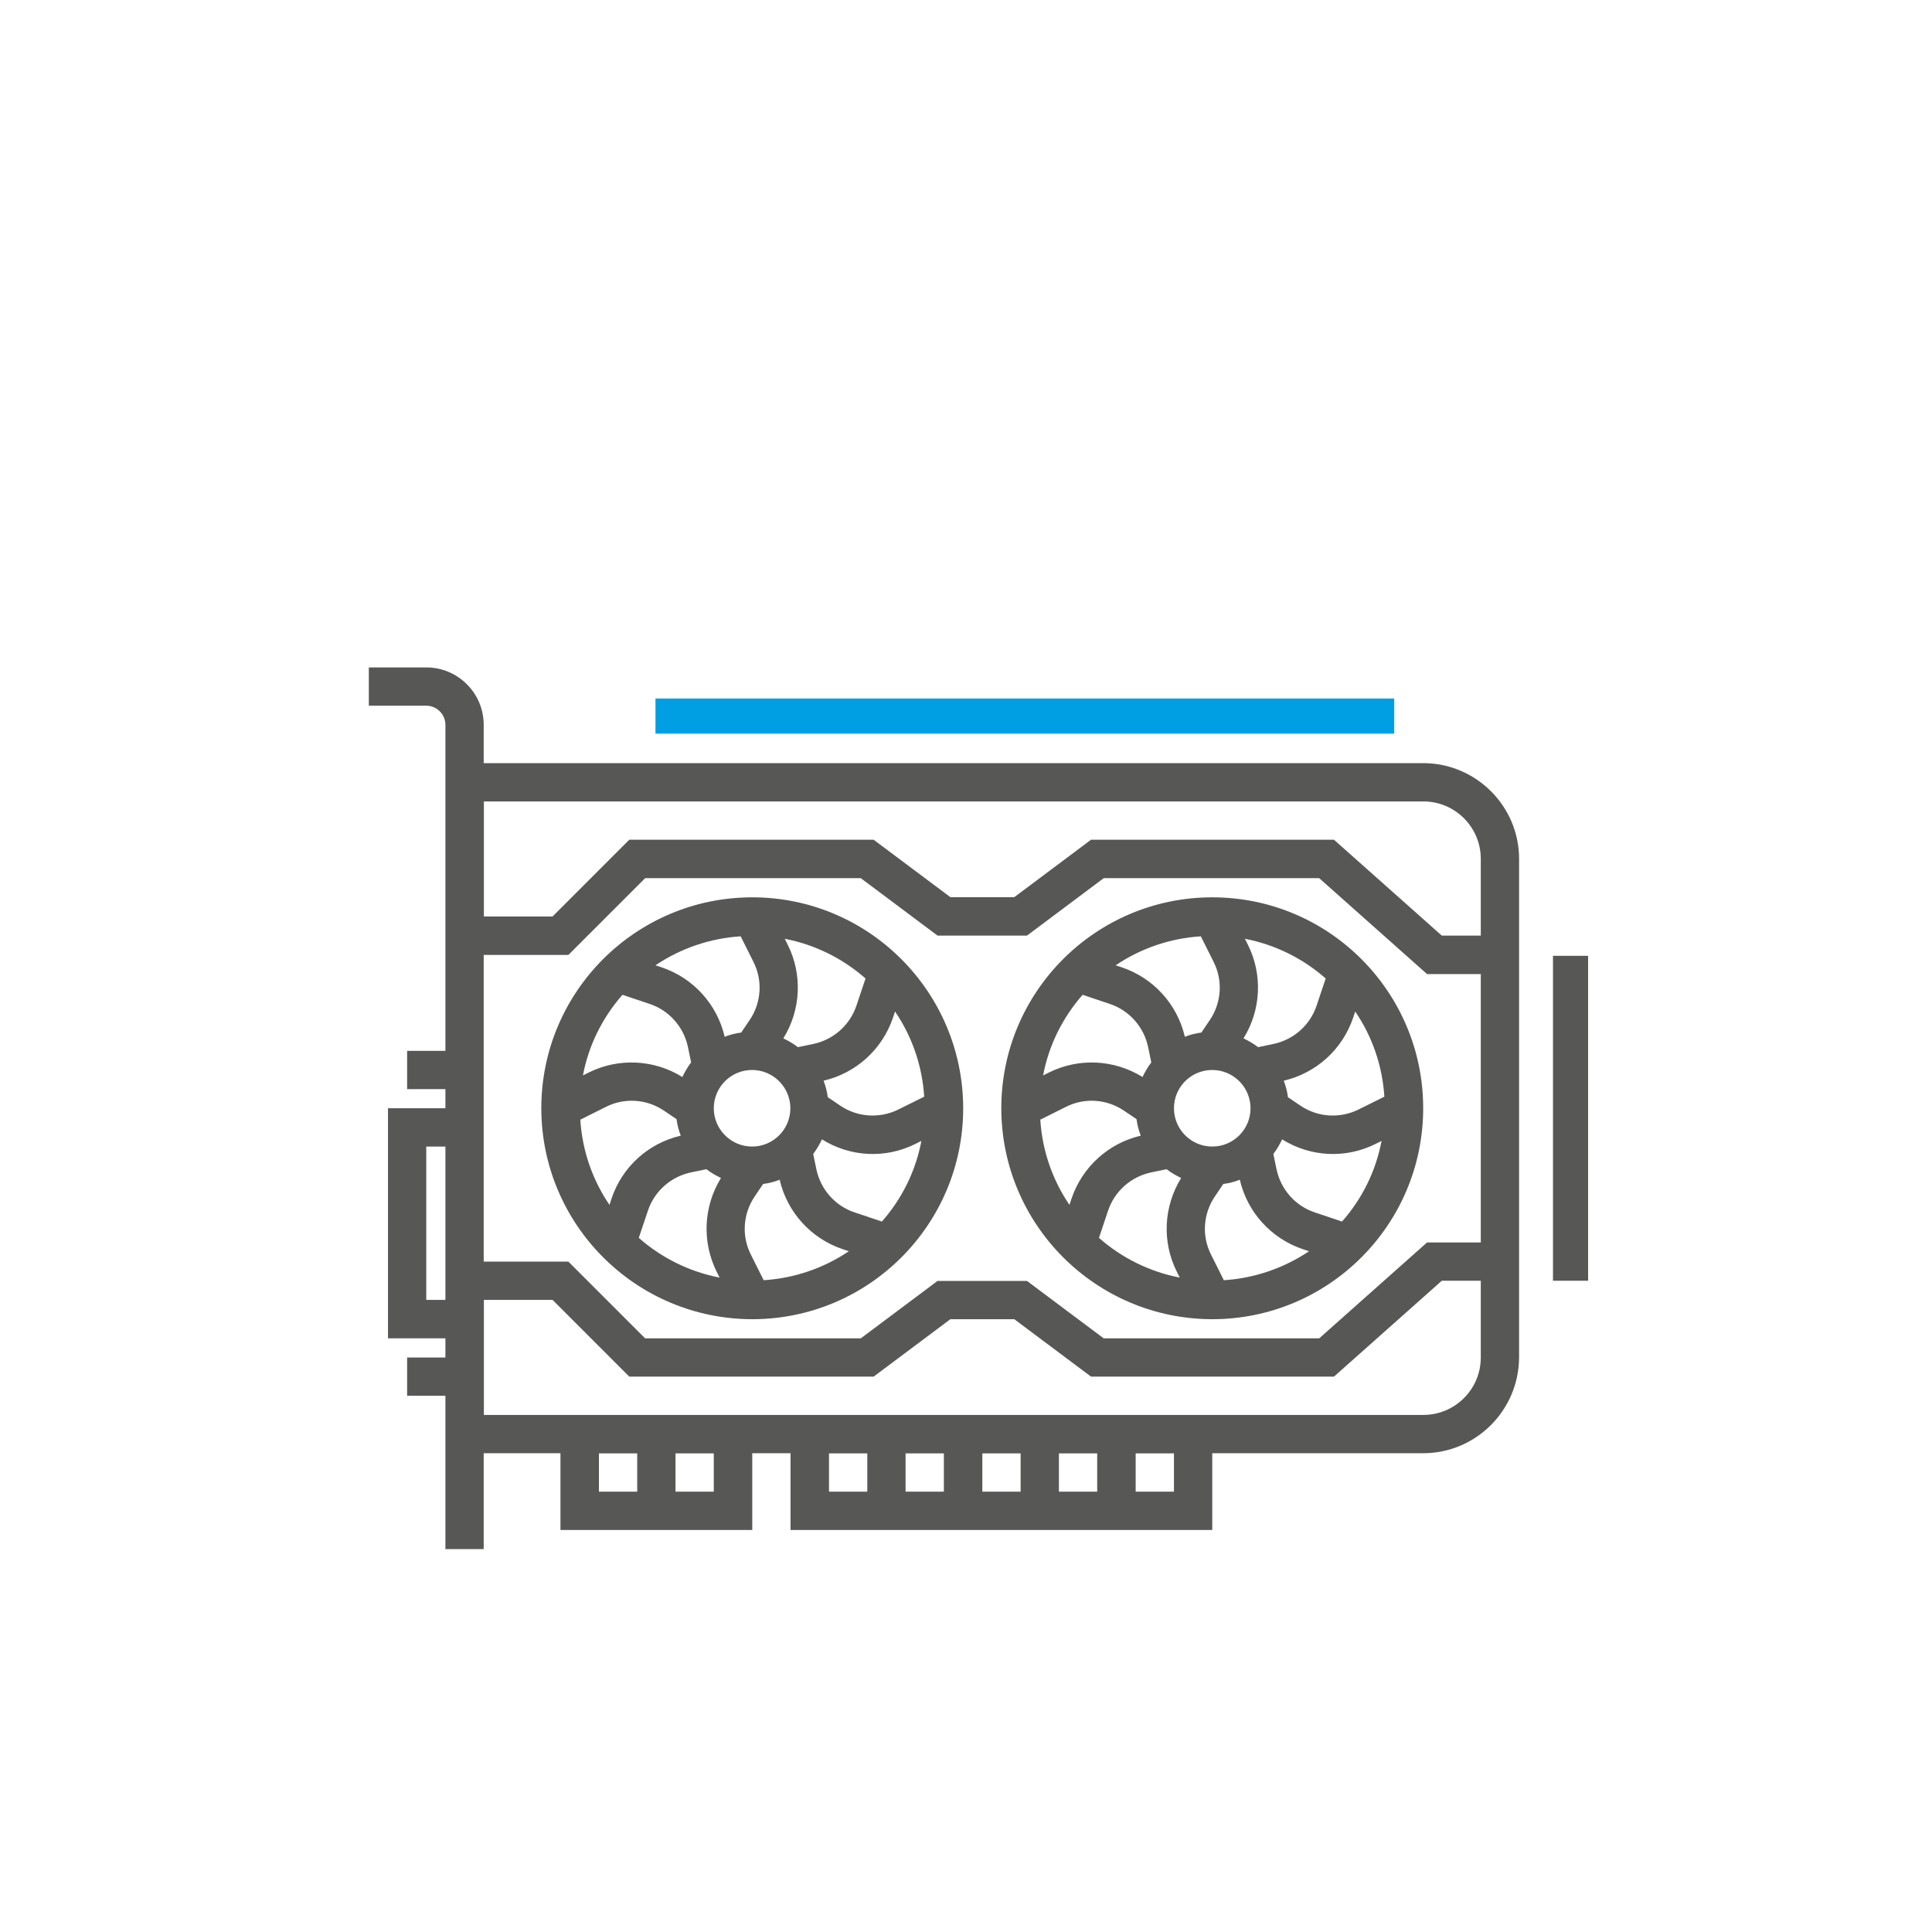
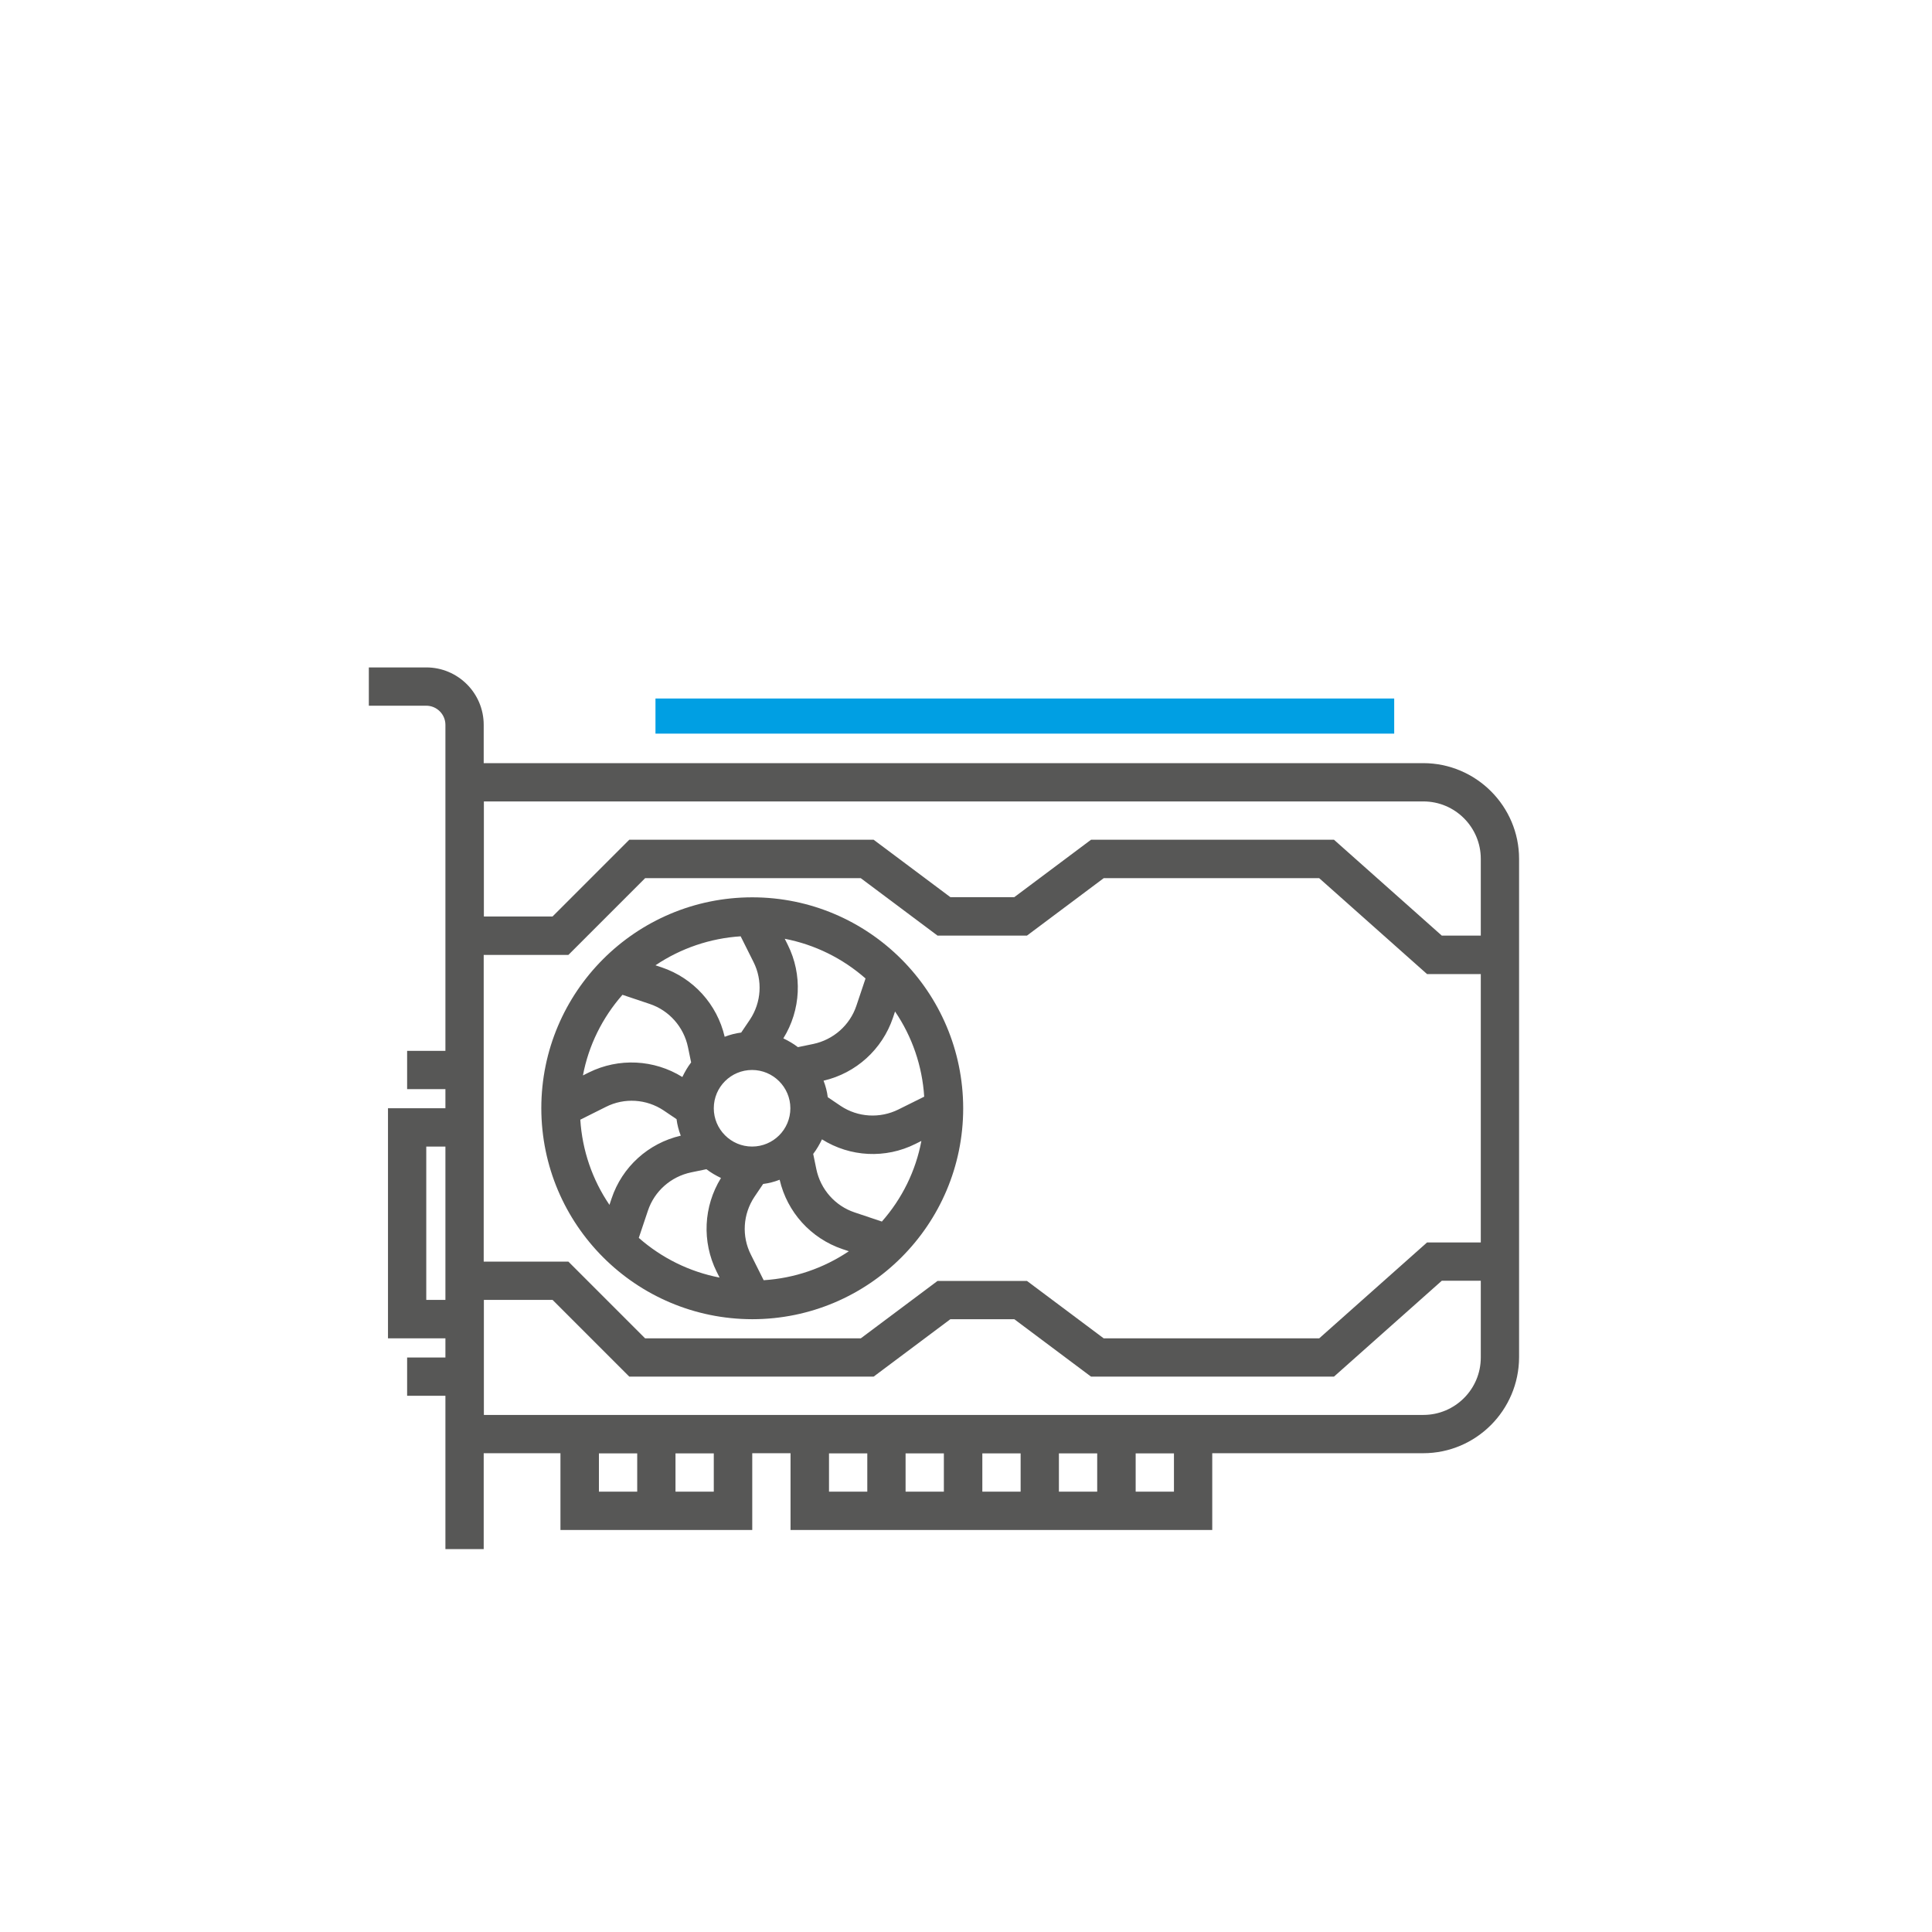
<svg xmlns="http://www.w3.org/2000/svg" width="110" height="110" viewBox="0 0 110 110" fill="none">
  <mask id="svg-2553" maskUnits="userSpaceOnUse" x="0" y="0" width="110" height="110">
    <rect width="110" height="110" fill="#C4C4C4" />
  </mask>
  <g mask="url(#mask0)">
-     <path d="M69.02 51.09C62.39 51.09 57.01 56.47 57.01 63.1C57.02 69.73 62.39 75.1 69.02 75.11C75.65 75.11 81.03 69.73 81.03 63.1C81.03 56.47 75.66 51.09 69.02 51.09ZM71.05 53.79L70.88 53.45C72.59 53.78 74.17 54.56 75.48 55.71L74.96 57.26C74.59 58.37 73.65 59.2 72.5 59.44L71.63 59.62C71.37 59.42 71.09 59.26 70.8 59.12C71.8 57.51 71.9 55.49 71.05 53.79ZM68.37 53.31L69.1 54.77C69.63 55.82 69.55 57.07 68.9 58.05L68.4 58.79C68.08 58.83 67.77 58.91 67.46 59.03C67.03 57.18 65.68 55.69 63.88 55.08L63.52 54.96C64.96 53.99 66.63 53.42 68.37 53.31ZM61.64 56.64L63.19 57.16C64.3 57.53 65.13 58.47 65.37 59.62L65.55 60.49C65.35 60.75 65.19 61.03 65.05 61.32C63.44 60.32 61.43 60.22 59.73 61.06L59.39 61.23C59.71 59.53 60.49 57.95 61.64 56.64ZM61.01 68.24L60.89 68.6C59.91 67.16 59.34 65.49 59.23 63.75L60.69 63.02C61.74 62.49 62.99 62.57 63.97 63.22L64.71 63.72C64.75 64.04 64.83 64.35 64.95 64.66C63.11 65.09 61.62 66.44 61.01 68.24ZM67 72.4L67.17 72.74C65.46 72.41 63.88 71.63 62.57 70.48L63.09 68.93C63.46 67.82 64.4 66.99 65.55 66.75L66.42 66.57C66.68 66.77 66.96 66.93 67.25 67.07C66.25 68.69 66.15 70.7 67 72.4ZM66.84 63.1C66.84 61.89 67.82 60.92 69.02 60.92C70.22 60.92 71.2 61.9 71.2 63.1C71.2 64.31 70.22 65.28 69.02 65.28C67.82 65.28 66.84 64.3 66.84 63.1ZM69.68 72.89L68.95 71.43C68.42 70.38 68.5 69.13 69.15 68.15L69.65 67.41C69.97 67.37 70.28 67.29 70.59 67.17C71.02 69.02 72.37 70.51 74.17 71.12L74.53 71.24C73.09 72.21 71.41 72.78 69.68 72.89ZM76.41 69.55L74.86 69.03C73.75 68.66 72.92 67.72 72.68 66.57L72.5 65.7C72.7 65.44 72.86 65.16 73 64.87C74.61 65.88 76.62 65.98 78.32 65.13L78.66 64.96C78.34 66.66 77.56 68.25 76.41 69.55ZM77.35 63.17C76.3 63.69 75.05 63.62 74.07 62.97L73.33 62.47C73.29 62.15 73.21 61.84 73.09 61.53C74.94 61.1 76.43 59.75 77.04 57.95L77.16 57.59C78.14 59.03 78.71 60.7 78.82 62.44L77.35 63.17Z" fill="#575756" />
-     <path d="M42.83 51.09C36.2 51.09 30.82 56.47 30.82 63.1C30.83 69.73 36.2 75.1 42.83 75.11C49.46 75.11 54.84 69.73 54.84 63.1C54.83 56.47 49.46 51.09 42.83 51.09ZM44.85 53.79L44.68 53.45C46.39 53.78 47.97 54.56 49.28 55.71L48.76 57.26C48.39 58.37 47.45 59.2 46.3 59.44L45.43 59.62C45.17 59.42 44.89 59.26 44.6 59.12C45.6 57.51 45.7 55.49 44.85 53.79ZM42.17 53.31L42.9 54.77C43.43 55.82 43.35 57.07 42.7 58.05L42.2 58.79C41.88 58.83 41.57 58.91 41.26 59.03C40.83 57.18 39.48 55.69 37.68 55.08L37.32 54.96C38.76 53.99 40.44 53.42 42.17 53.31ZM35.44 56.64L36.99 57.16C38.1 57.53 38.93 58.47 39.17 59.62L39.35 60.49C39.15 60.75 38.99 61.03 38.85 61.32C37.24 60.32 35.23 60.22 33.53 61.06L33.19 61.23C33.51 59.53 34.29 57.95 35.44 56.64ZM34.82 68.24L34.7 68.6C33.72 67.16 33.15 65.49 33.04 63.75L34.5 63.02C35.55 62.49 36.8 62.57 37.78 63.22L38.52 63.72C38.56 64.04 38.64 64.35 38.76 64.66C36.91 65.09 35.42 66.44 34.82 68.24ZM40.8 72.4L40.97 72.74C39.26 72.41 37.68 71.63 36.37 70.48L36.89 68.93C37.26 67.82 38.2 66.99 39.35 66.75L40.22 66.57C40.48 66.77 40.76 66.93 41.05 67.07C40.05 68.69 39.96 70.7 40.8 72.4ZM40.64 63.1C40.64 61.89 41.62 60.92 42.82 60.92C44.02 60.92 45 61.9 45 63.1C45 64.31 44.02 65.28 42.82 65.28C41.62 65.28 40.64 64.3 40.64 63.1ZM43.48 72.89L42.75 71.43C42.22 70.38 42.3 69.13 42.95 68.15L43.45 67.41C43.77 67.37 44.08 67.29 44.39 67.17C44.82 69.02 46.17 70.51 47.97 71.12L48.33 71.24C46.89 72.21 45.22 72.78 43.48 72.89ZM50.21 69.55L48.66 69.03C47.55 68.66 46.72 67.72 46.48 66.57L46.3 65.7C46.5 65.44 46.66 65.16 46.8 64.87C48.41 65.88 50.42 65.98 52.12 65.13L52.46 64.96C52.14 66.66 51.36 68.25 50.21 69.55ZM51.15 63.17C50.1 63.69 48.85 63.62 47.87 62.97L47.13 62.47C47.09 62.15 47.01 61.84 46.89 61.53C48.74 61.1 50.23 59.75 50.84 57.95L50.96 57.59C51.94 59.03 52.51 60.7 52.62 62.44L51.15 63.17Z" fill="#575756" />
+     <path d="M42.83 51.09C36.2 51.09 30.82 56.47 30.82 63.1C30.83 69.73 36.2 75.1 42.83 75.11C49.46 75.11 54.84 69.73 54.84 63.1C54.83 56.47 49.46 51.09 42.83 51.09ZM44.85 53.79L44.68 53.45C46.39 53.78 47.97 54.56 49.28 55.71L48.76 57.26C48.39 58.37 47.45 59.2 46.3 59.44L45.43 59.62C45.17 59.42 44.89 59.26 44.6 59.12C45.6 57.51 45.7 55.49 44.85 53.79ZM42.17 53.31L42.9 54.77C43.43 55.82 43.35 57.07 42.7 58.05L42.2 58.79C41.88 58.83 41.57 58.91 41.26 59.03C40.83 57.18 39.48 55.69 37.68 55.08L37.32 54.96C38.76 53.99 40.44 53.42 42.17 53.31ZM35.44 56.64L36.99 57.16C38.1 57.53 38.93 58.47 39.17 59.62L39.35 60.49C39.15 60.75 38.99 61.03 38.85 61.32C37.24 60.32 35.23 60.22 33.53 61.06L33.19 61.23C33.51 59.53 34.29 57.95 35.44 56.64ZM34.82 68.24L34.7 68.6C33.72 67.16 33.15 65.49 33.04 63.75L34.5 63.02C35.55 62.49 36.8 62.57 37.78 63.22L38.52 63.72C38.56 64.04 38.64 64.35 38.76 64.66C36.91 65.09 35.42 66.44 34.82 68.24ZM40.8 72.4L40.97 72.74C39.26 72.41 37.68 71.63 36.37 70.48L36.89 68.93C37.26 67.82 38.2 66.99 39.35 66.75L40.22 66.57C40.48 66.77 40.76 66.93 41.05 67.07C40.05 68.69 39.96 70.7 40.8 72.4ZM40.64 63.1C40.64 61.89 41.62 60.92 42.82 60.92C44.02 60.92 45 61.9 45 63.1C45 64.31 44.02 65.28 42.82 65.28C41.62 65.28 40.64 64.3 40.64 63.1ZM43.48 72.89L42.75 71.43C42.22 70.38 42.3 69.13 42.95 68.15L43.45 67.41C43.77 67.37 44.08 67.29 44.39 67.17C44.82 69.02 46.17 70.51 47.97 71.12L48.33 71.24C46.89 72.21 45.22 72.78 43.48 72.89ZM50.21 69.55L48.66 69.03C47.55 68.66 46.72 67.72 46.48 66.57L46.3 65.7C46.5 65.44 46.66 65.16 46.8 64.87C48.41 65.88 50.42 65.98 52.12 65.13L52.46 64.96C52.14 66.66 51.36 68.25 50.21 69.55ZM51.15 63.17C50.1 63.69 48.85 63.62 47.87 62.97L47.13 62.47C47.09 62.15 47.01 61.84 46.89 61.53C48.74 61.1 50.23 59.75 50.84 57.95L50.96 57.59C51.94 59.03 52.51 60.7 52.62 62.44Z" fill="#575756" />
    <path d="M81.03 43.45H27.54V41.27C27.54 39.46 26.07 38 24.27 38H21V40.18H24.27C24.87 40.18 25.36 40.67 25.36 41.27V59.83H23.18V62.01H25.36V63.1H22.09V76.2H25.36V77.29H23.18V79.47H25.36V88.2H27.54V82.74H31.91V87.11H42.83V82.74H45.01V87.11H69.02V82.74H81.03C84.04 82.74 86.48 80.29 86.49 77.28V48.9C86.49 45.9 84.04 43.45 81.03 43.45ZM25.36 74.01H24.27V65.28H25.36V74.01ZM36.28 84.93H34.1V82.75H36.28V84.93ZM40.64 84.93H38.46V82.75H40.64V84.93ZM49.38 84.93H47.2V82.75H49.38V84.93ZM53.74 84.93H51.56V82.75H53.74V84.93ZM58.11 84.93H55.93V82.75H58.11V84.93ZM62.47 84.93H60.29V82.75H62.47V84.93ZM66.84 84.93H64.66V82.75H66.84V84.93ZM84.31 77.29C84.31 79.1 82.84 80.56 81.04 80.56H27.55V74.01H31.46L35.83 78.38H49.74L54.11 75.11H57.75L62.12 78.38H75.95L82.09 72.92H84.31V77.29V77.29ZM84.31 70.74H81.25L75.11 76.2H62.84L58.47 72.93H53.38L49.01 76.2H36.73L32.36 71.83H27.54V54.37H32.36L36.73 50H49.01L53.38 53.27H58.47L62.84 50H75.11L81.25 55.46H84.31V70.74ZM84.31 53.27H82.09L75.95 47.81H62.12L57.75 51.08H54.11L49.74 47.81H35.83L31.46 52.18H27.55V45.63H81.04C82.85 45.63 84.31 47.1 84.31 48.9V53.27V53.27Z" fill="#575756" />
    <path d="M37.32 40.77H79.38" stroke="#009FE3" stroke-width="2" stroke-miterlimit="10" />
-     <path d="M89.42 54.42V72.92" stroke="#575756" stroke-width="2" stroke-miterlimit="10" />
  </g>
</svg>